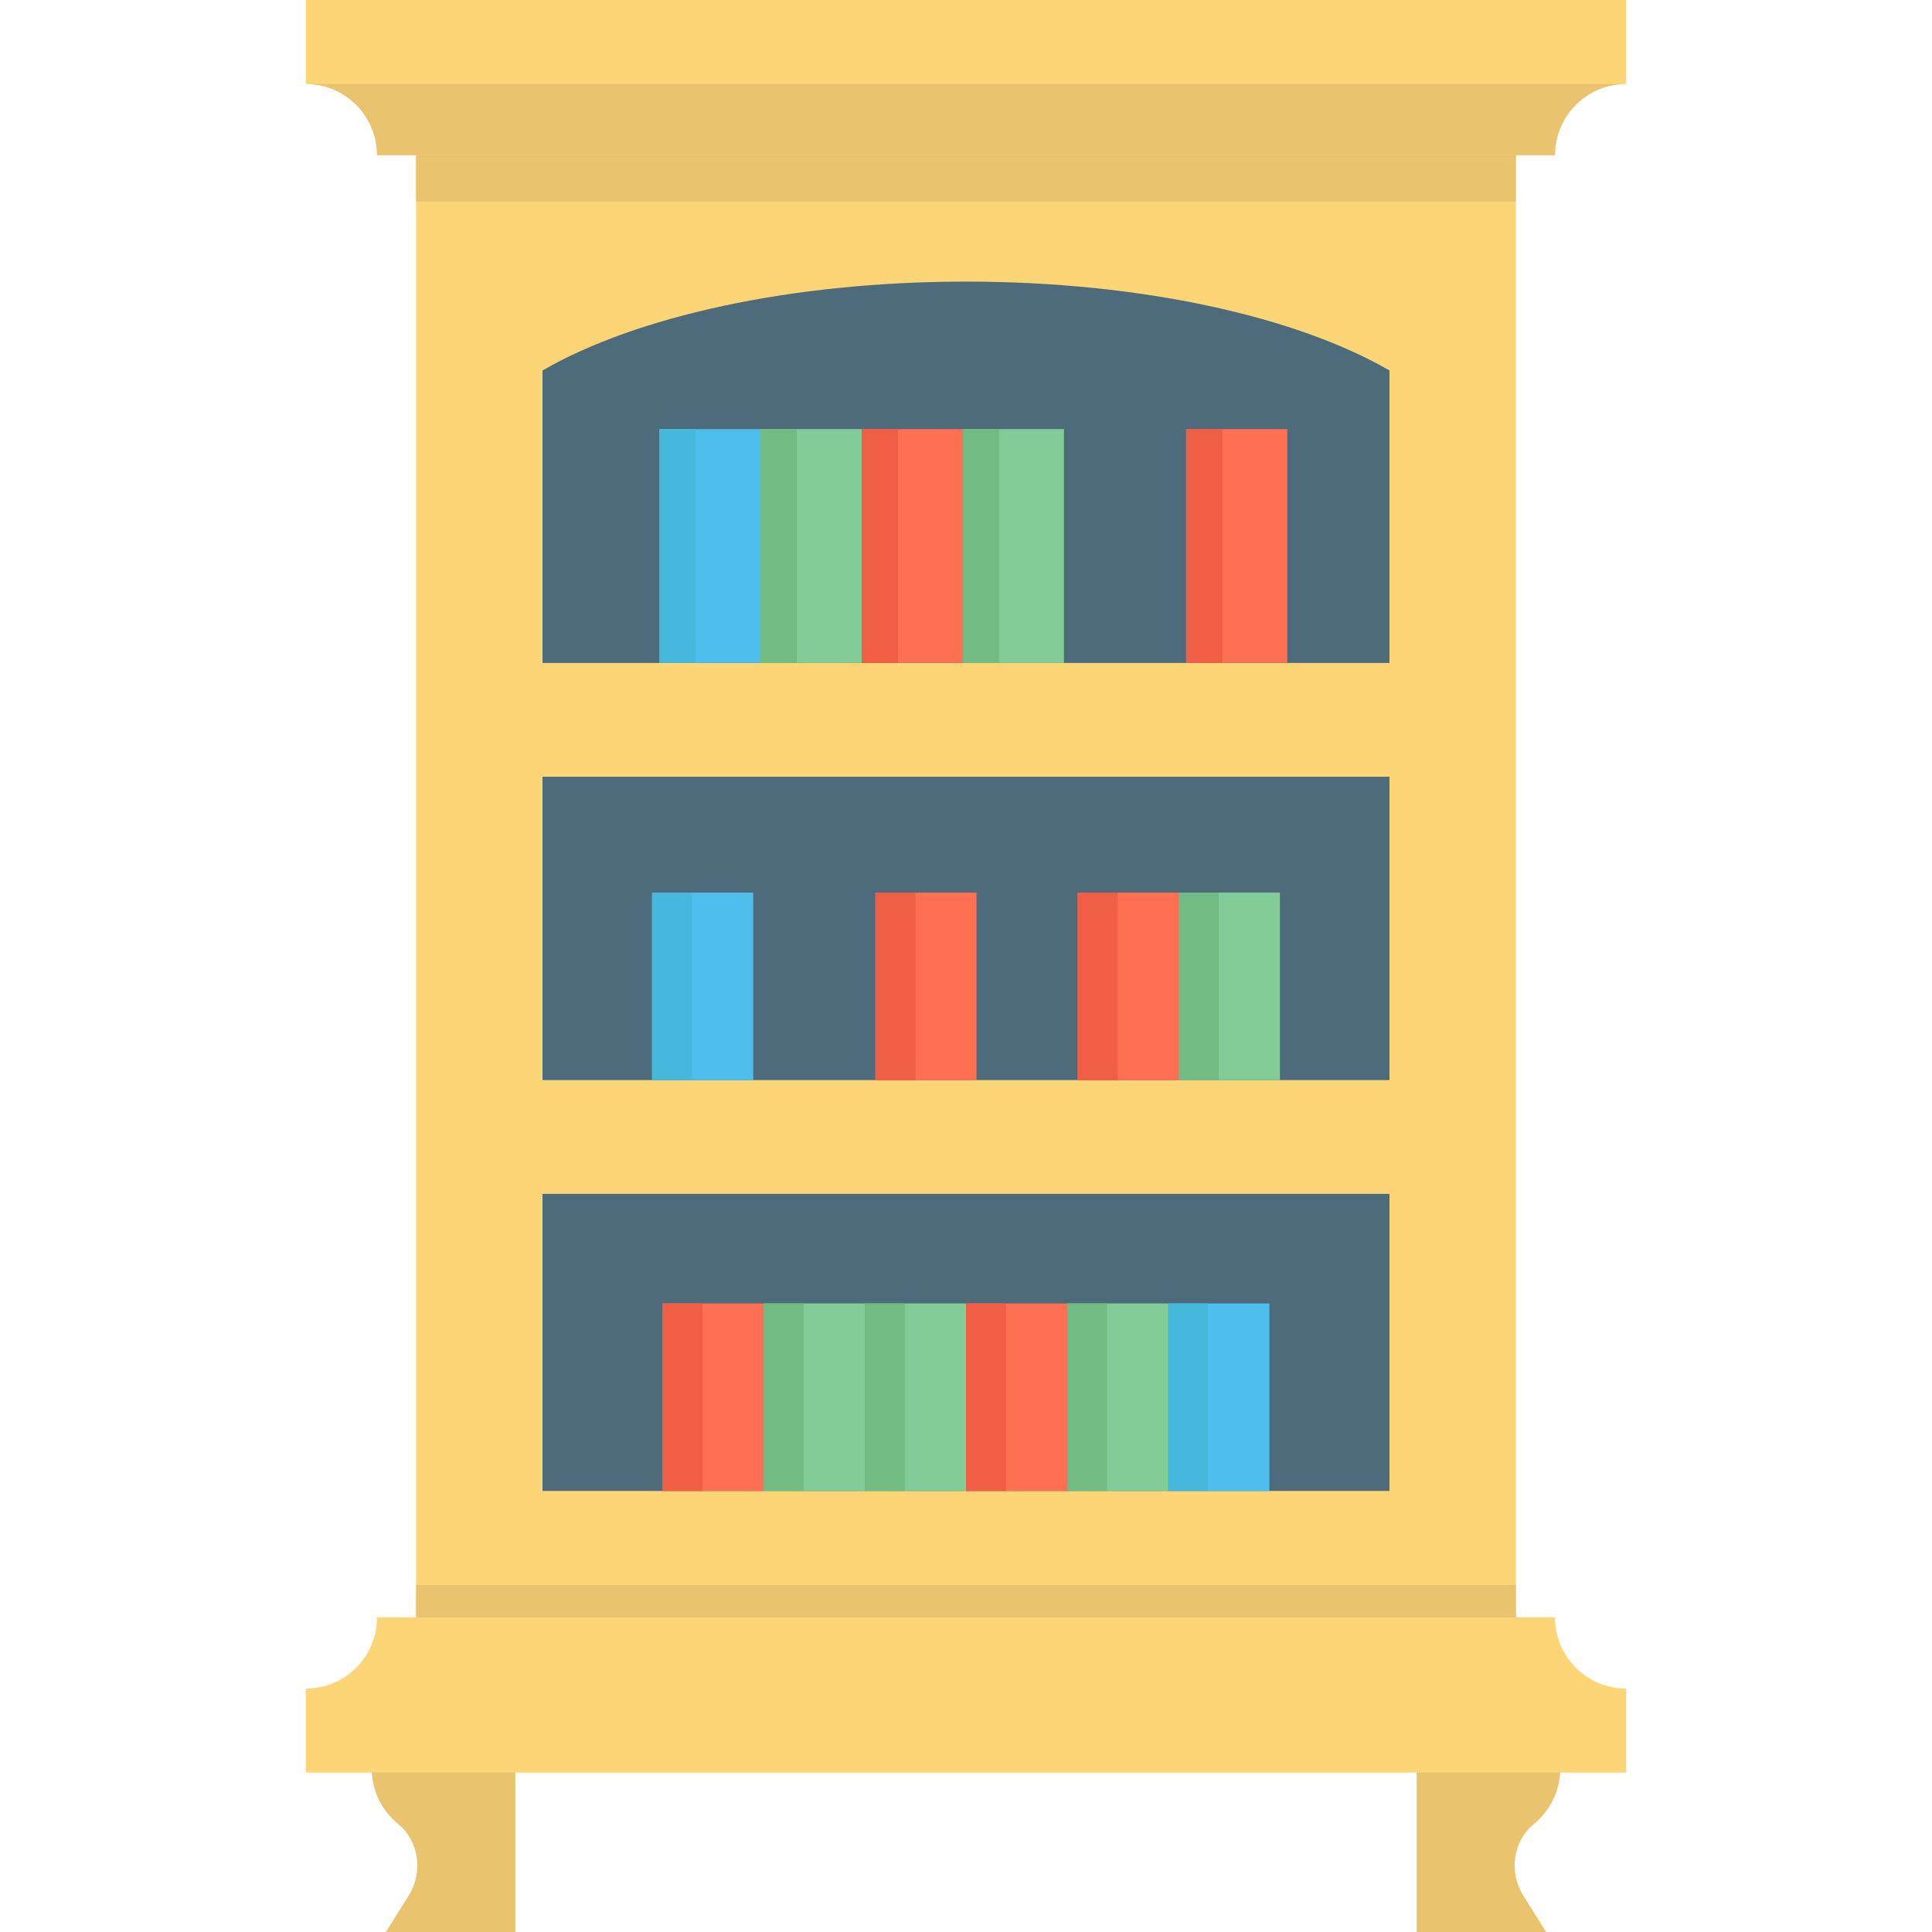
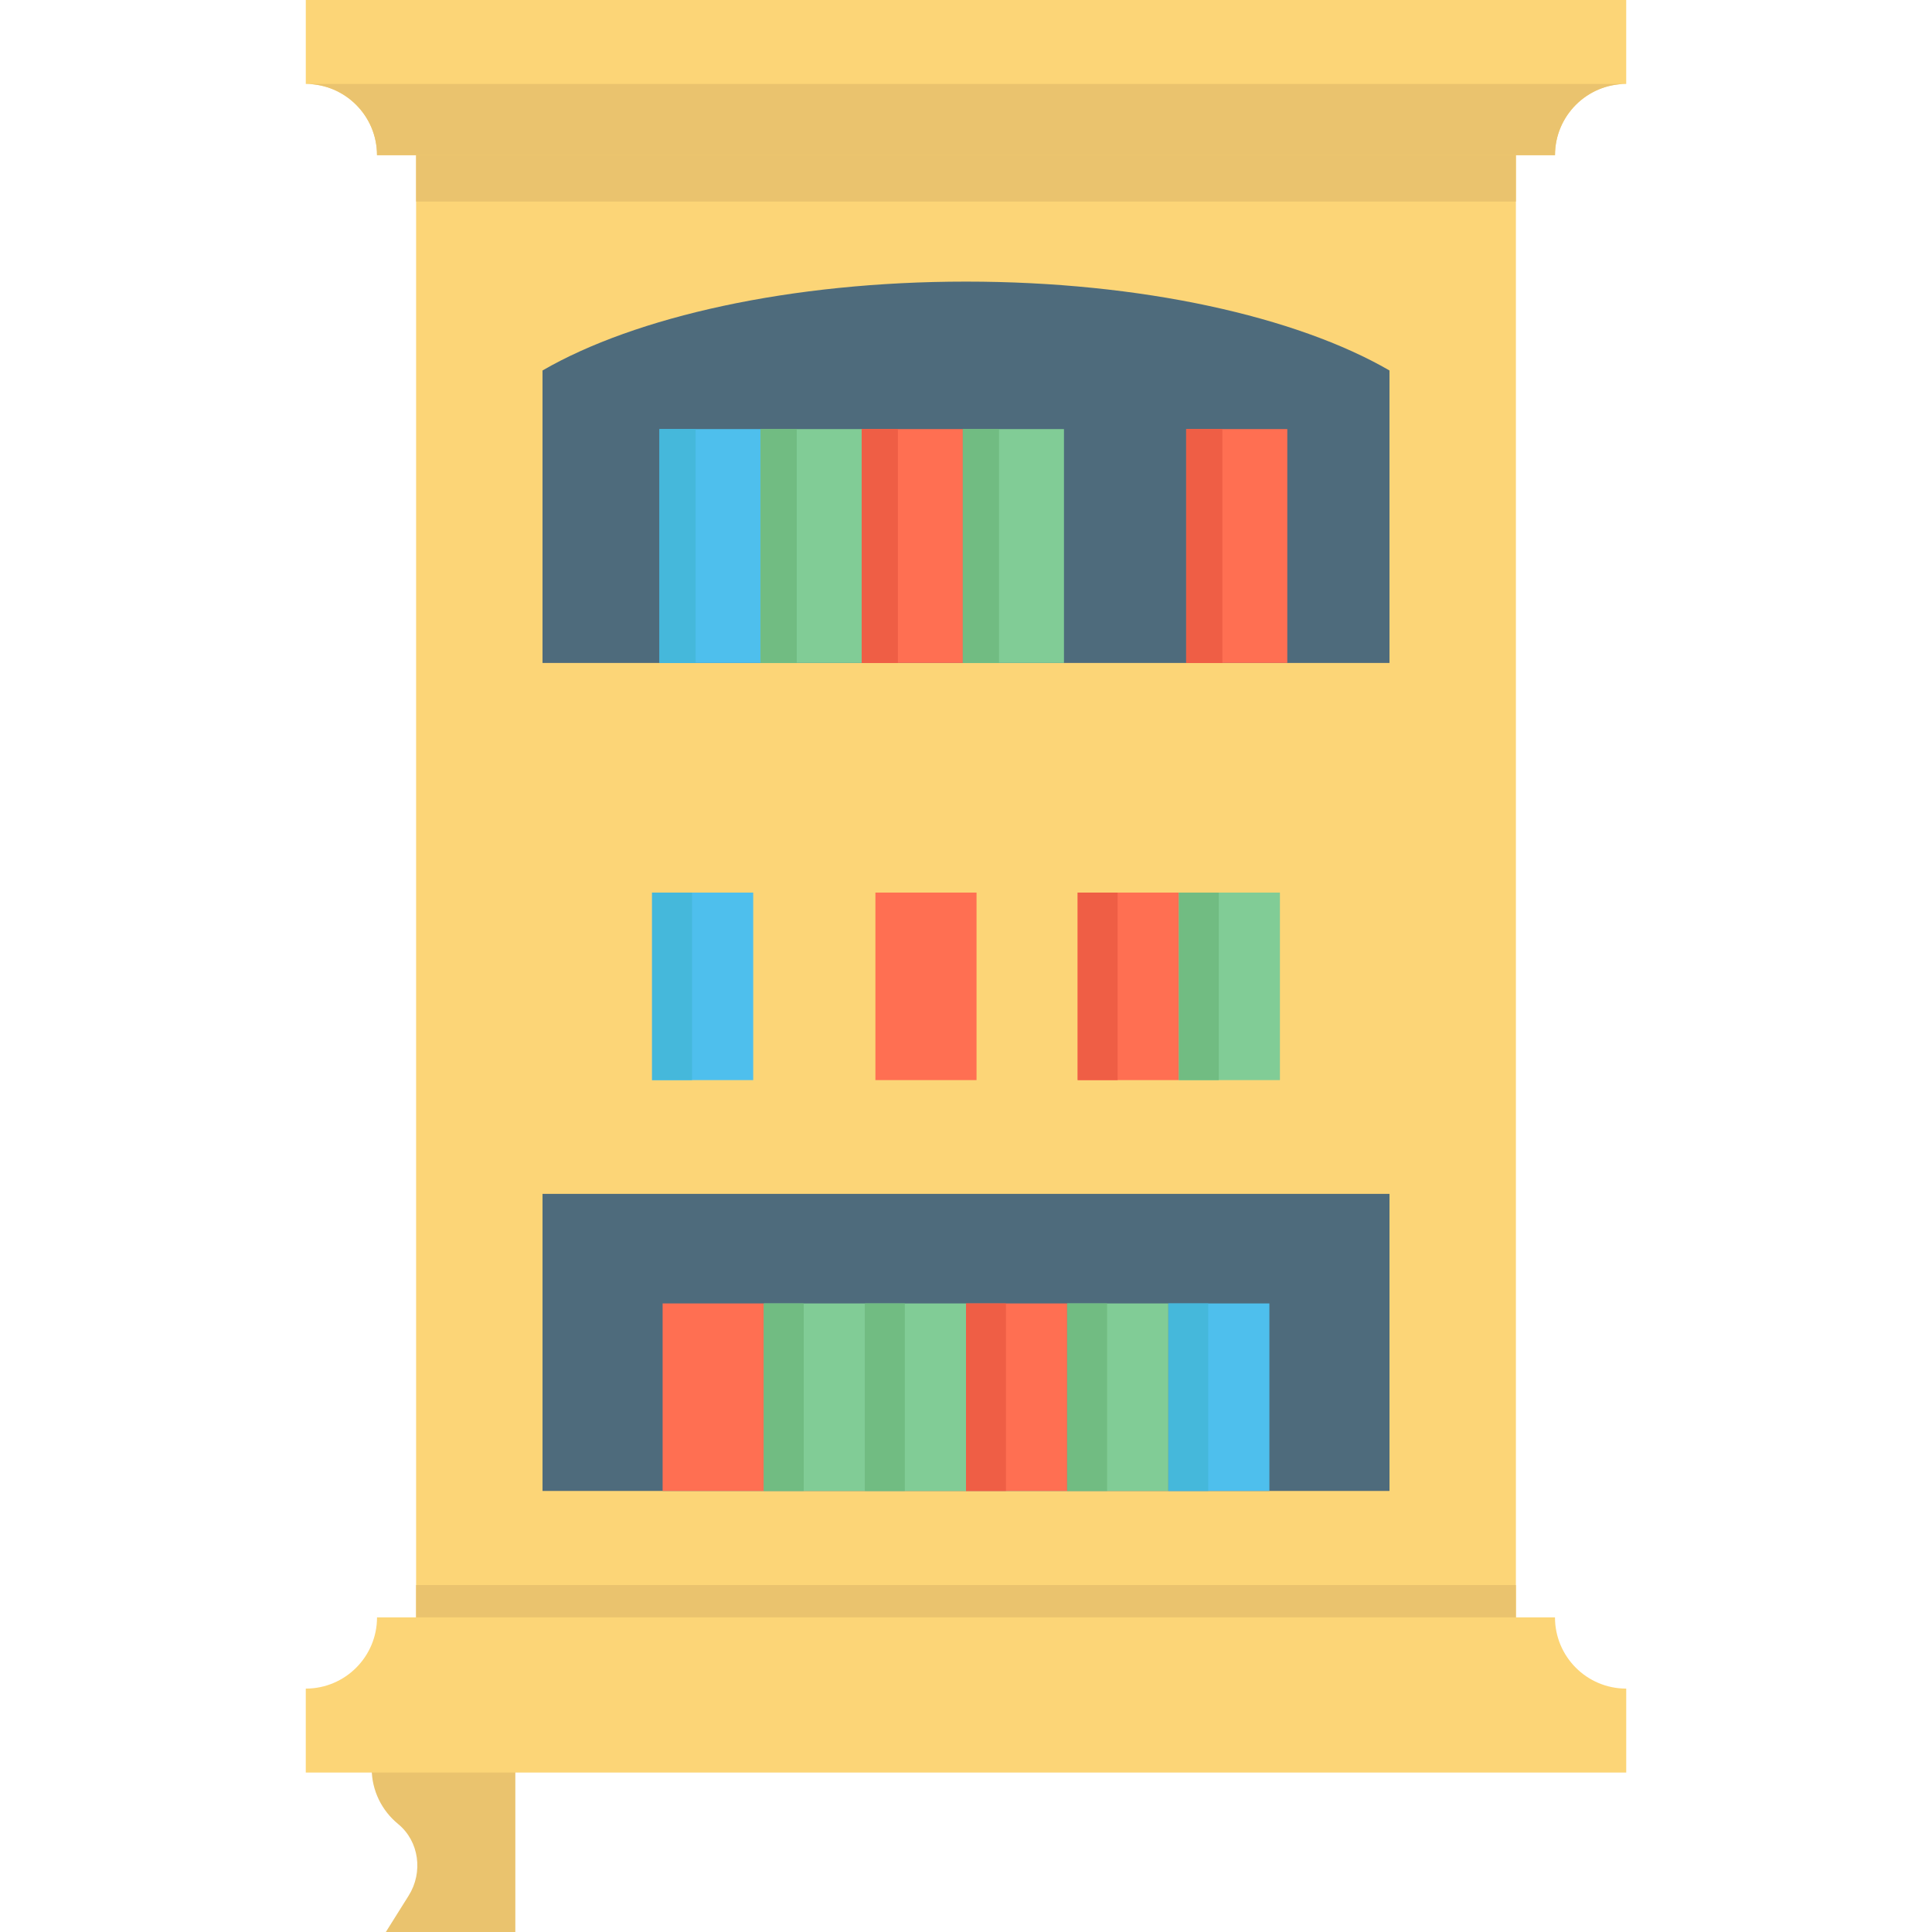
<svg xmlns="http://www.w3.org/2000/svg" version="1.1" id="Layer_1" viewBox="0 0 512 512" xml:space="preserve">
  <g>
    <path style="fill:#EAC36E;" d="M136.568,468.628V512h-34.316l6.041-9.626c3.875-6.164,2.825-14.405-2.814-19.017   c-4.255-3.495-6.979-8.788-6.979-14.729" />
-     <path style="fill:#EAC36E;" d="M413.501,468.628c0,5.941-2.725,11.234-6.979,14.729c-5.639,4.612-6.689,12.853-2.814,19.017   l6.041,9.626h-34.316v-43.372" />
  </g>
  <rect x="110.273" y="31.983" style="fill:#FCD577;" width="291.455" height="405.781" />
  <g>
    <rect x="110.273" y="34.427" style="fill:#EAC36E;" width="291.455" height="18.984" />
    <rect x="110.273" y="420.052" style="fill:#EAC36E;" width="291.455" height="18.984" />
  </g>
  <g>
    <path style="fill:#FCD577;" d="M81.034,447.498v22.244h349.932v-22.244c-10.428,0-18.881-8.453-18.881-18.881H99.916   C99.916,439.045,91.463,447.498,81.034,447.498z" />
    <path style="fill:#FCD577;" d="M430.963,0v22.244c-10.419,0-18.872,8.453-18.872,18.883H99.91c0-10.43-8.453-18.883-18.872-18.883   V0H430.963z" />
  </g>
  <g>
    <path style="fill:#4E6B7C;" d="M368.227,175.688V98.179c-24.567-14.227-65.672-23.551-112.227-23.551s-87.66,9.324-112.227,23.551   v77.509H368.227z" />
    <rect x="143.774" y="316.39" style="fill:#4E6B7C;" width="224.454" height="78.726" />
-     <rect x="143.774" y="205.839" style="fill:#4E6B7C;" width="224.454" height="80.401" />
  </g>
  <rect x="174.762" y="113.712" style="fill:#4EBFED;" width="26.8" height="61.976" />
  <rect x="174.762" y="113.712" style="fill:#45B8DB;" width="9.589" height="61.976" />
  <rect x="201.562" y="113.712" style="fill:#81CC96;" width="26.8" height="61.976" />
  <rect x="228.363" y="113.712" style="fill:#FF6F52;" width="26.8" height="61.976" />
  <rect x="255.163" y="113.712" style="fill:#81CC96;" width="26.8" height="61.976" />
  <rect x="314.347" y="113.712" style="fill:#FF6F52;" width="26.8" height="61.976" />
  <rect x="312.393" y="236.547" style="fill:#81CC96;" width="26.8" height="49.692" />
  <g>
    <rect x="285.593" y="236.547" style="fill:#FF6F52;" width="26.8" height="49.692" />
    <rect x="231.992" y="236.547" style="fill:#FF6F52;" width="26.8" height="49.692" />
  </g>
  <g>
    <rect x="172.808" y="236.547" style="fill:#4EBFED;" width="26.8" height="49.692" />
    <rect x="309.601" y="345.424" style="fill:#4EBFED;" width="26.8" height="49.692" />
  </g>
  <g>
    <rect x="309.601" y="345.424" style="fill:#45B8DB;" width="10.591" height="49.692" />
    <rect x="172.808" y="236.547" style="fill:#45B8DB;" width="10.591" height="49.692" />
  </g>
  <rect x="282.801" y="345.424" style="fill:#81CC96;" width="26.8" height="49.692" />
  <rect x="256.001" y="345.424" style="fill:#FF6F52;" width="26.8" height="49.692" />
  <g>
    <rect x="282.801" y="345.424" style="fill:#71BC82;" width="10.591" height="49.692" />
    <rect x="312.393" y="236.547" style="fill:#71BC82;" width="10.591" height="49.692" />
  </g>
  <rect x="256.001" y="345.424" style="fill:#EF5E45;" width="10.591" height="49.692" />
  <rect x="202.4" y="345.424" style="fill:#81CC96;" width="26.8" height="49.692" />
  <rect x="175.599" y="345.424" style="fill:#FF6F52;" width="26.8" height="49.692" />
  <rect x="229.2" y="345.424" style="fill:#81CC96;" width="26.8" height="49.692" />
  <path style="fill:#EAC36E;" d="M430.963,22.244c-10.419,0-18.872,8.453-18.872,18.883H99.91c0-10.43-8.453-18.883-18.872-18.883  C81.038,22.244,430.963,22.244,430.963,22.244z" />
  <g>
    <rect x="229.2" y="345.424" style="fill:#71BC82;" width="10.591" height="49.692" />
    <rect x="202.4" y="345.424" style="fill:#71BC82;" width="10.591" height="49.692" />
  </g>
  <g>
-     <rect x="175.599" y="345.424" style="fill:#EF5E45;" width="10.591" height="49.692" />
-     <rect x="231.992" y="236.547" style="fill:#EF5E45;" width="10.591" height="49.692" />
    <rect x="285.593" y="236.547" style="fill:#EF5E45;" width="10.591" height="49.692" />
  </g>
  <g>
    <rect x="201.562" y="113.712" style="fill:#71BC82;" width="9.589" height="61.976" />
    <rect x="255.163" y="113.712" style="fill:#71BC82;" width="9.589" height="61.976" />
  </g>
  <g>
    <rect x="228.363" y="113.712" style="fill:#EF5E45;" width="9.589" height="61.976" />
    <rect x="314.347" y="113.712" style="fill:#EF5E45;" width="9.589" height="61.976" />
  </g>
</svg>